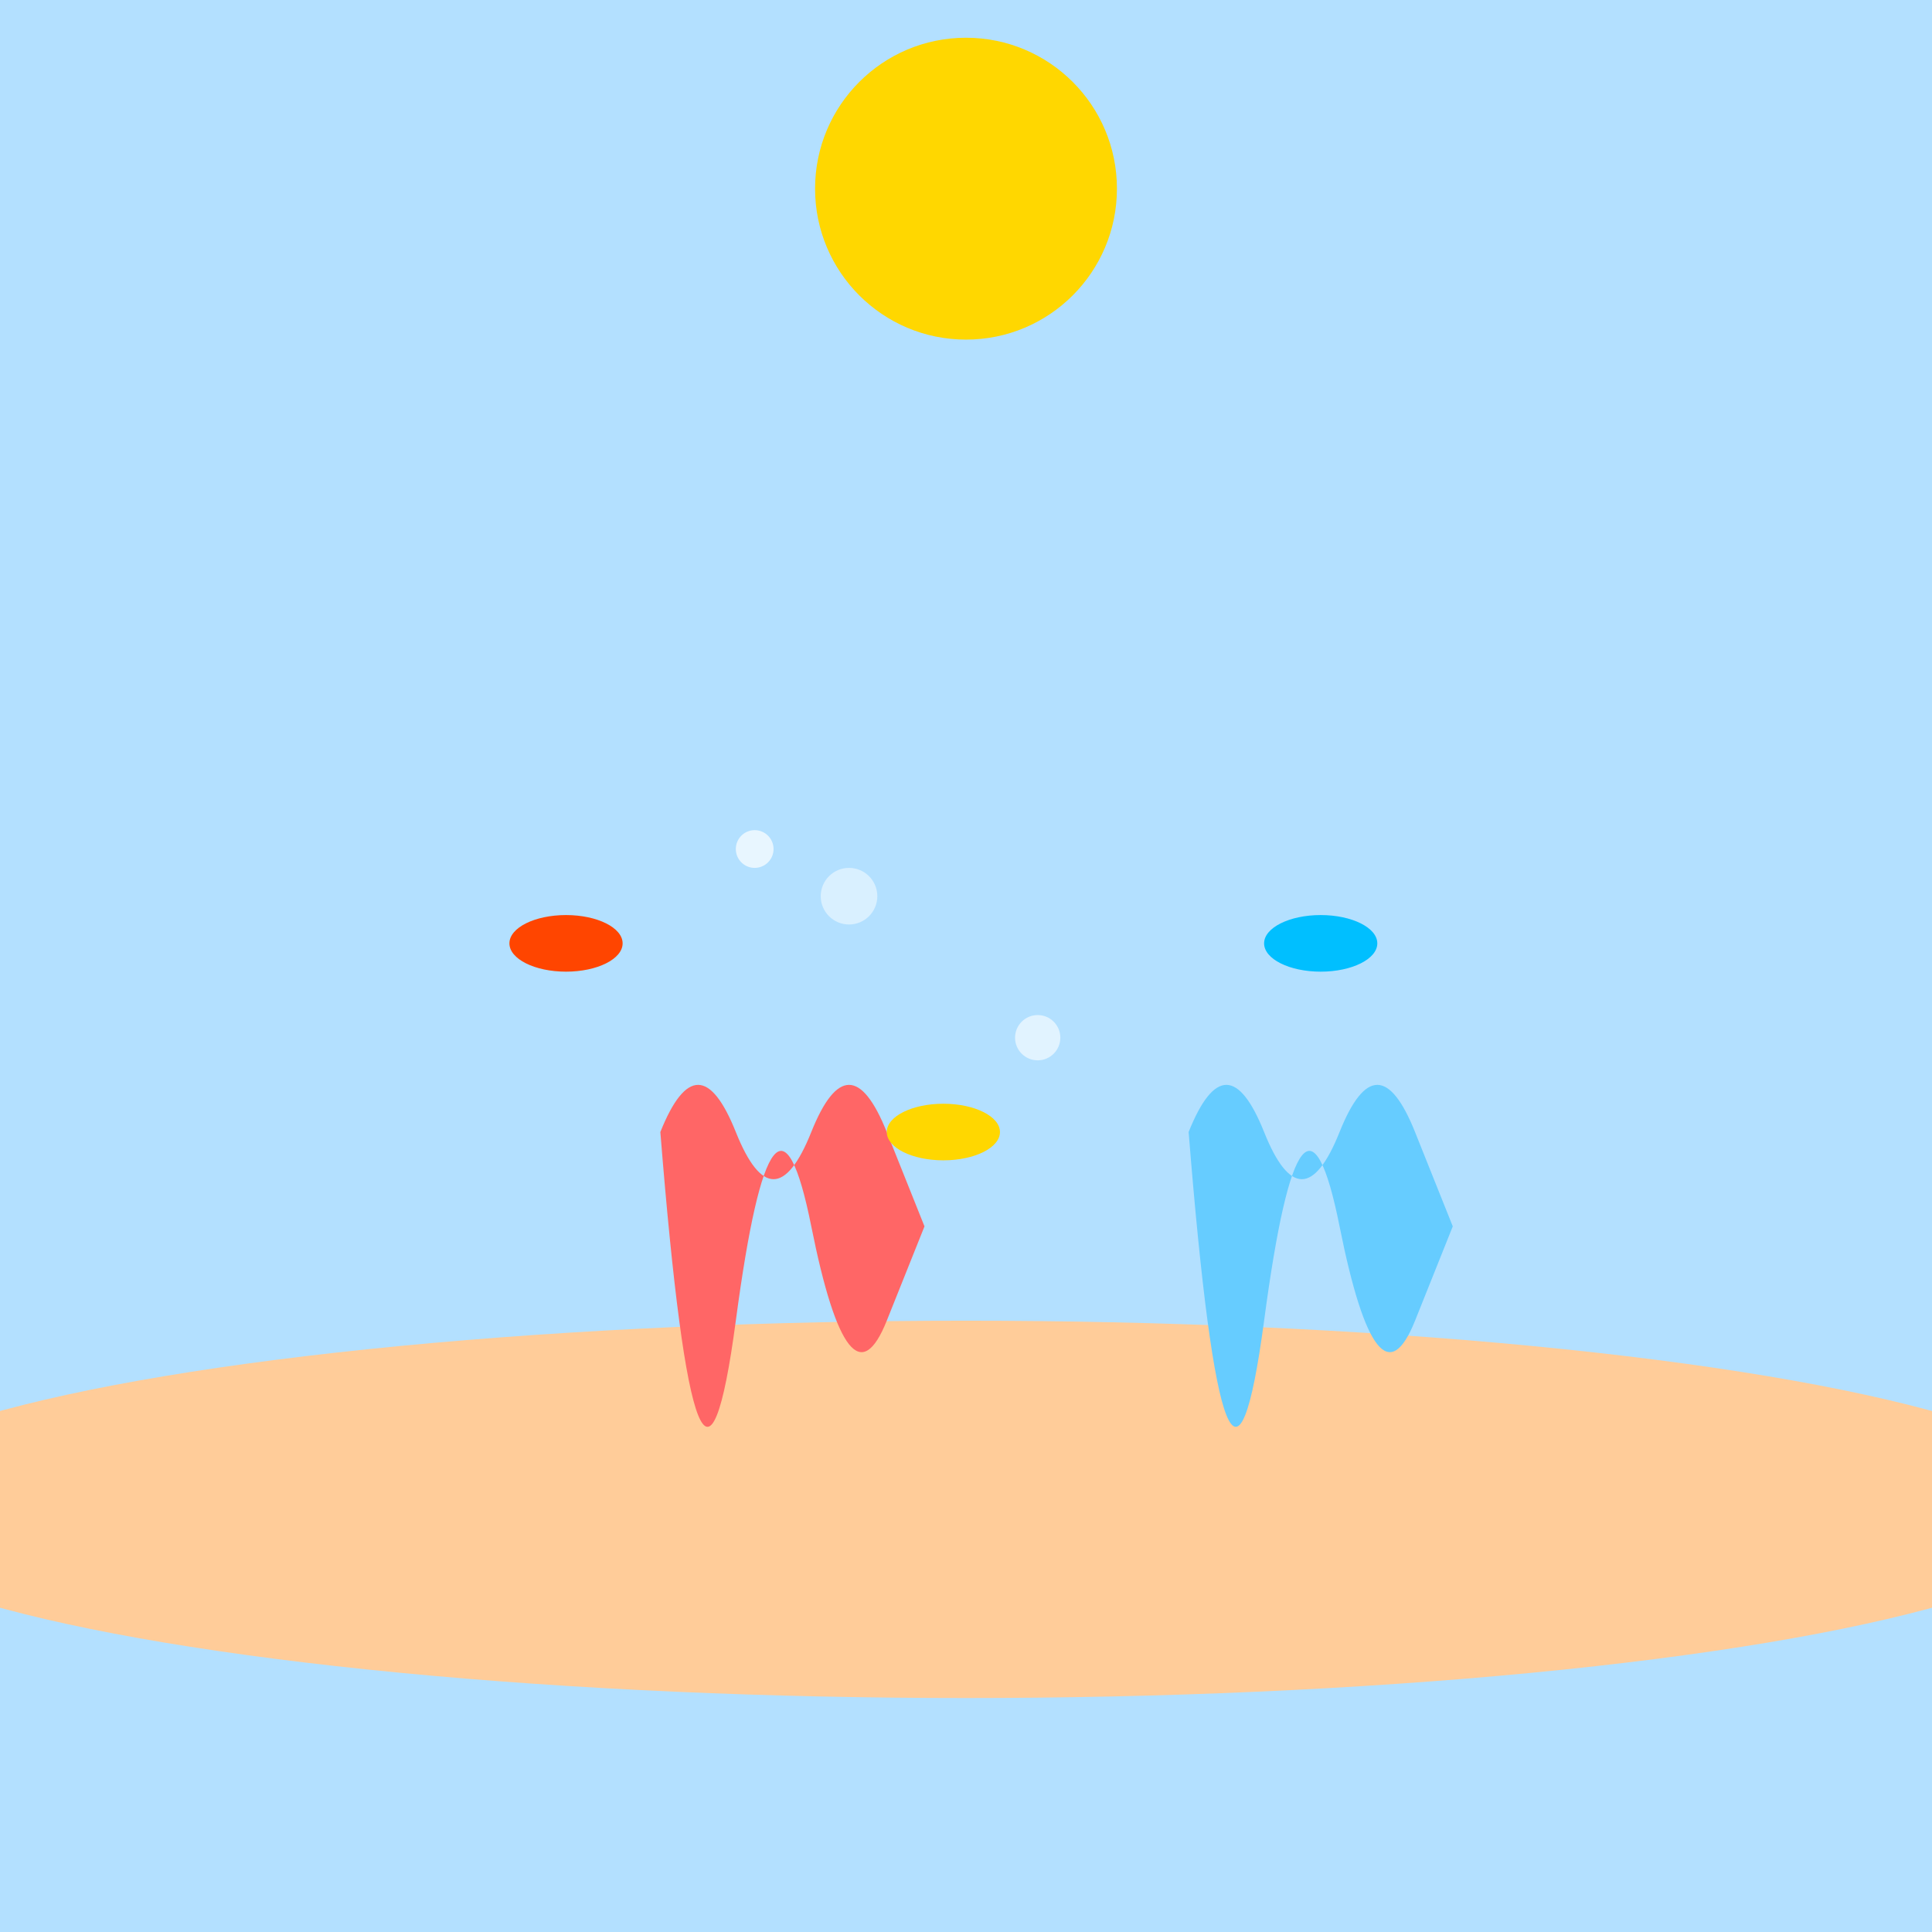
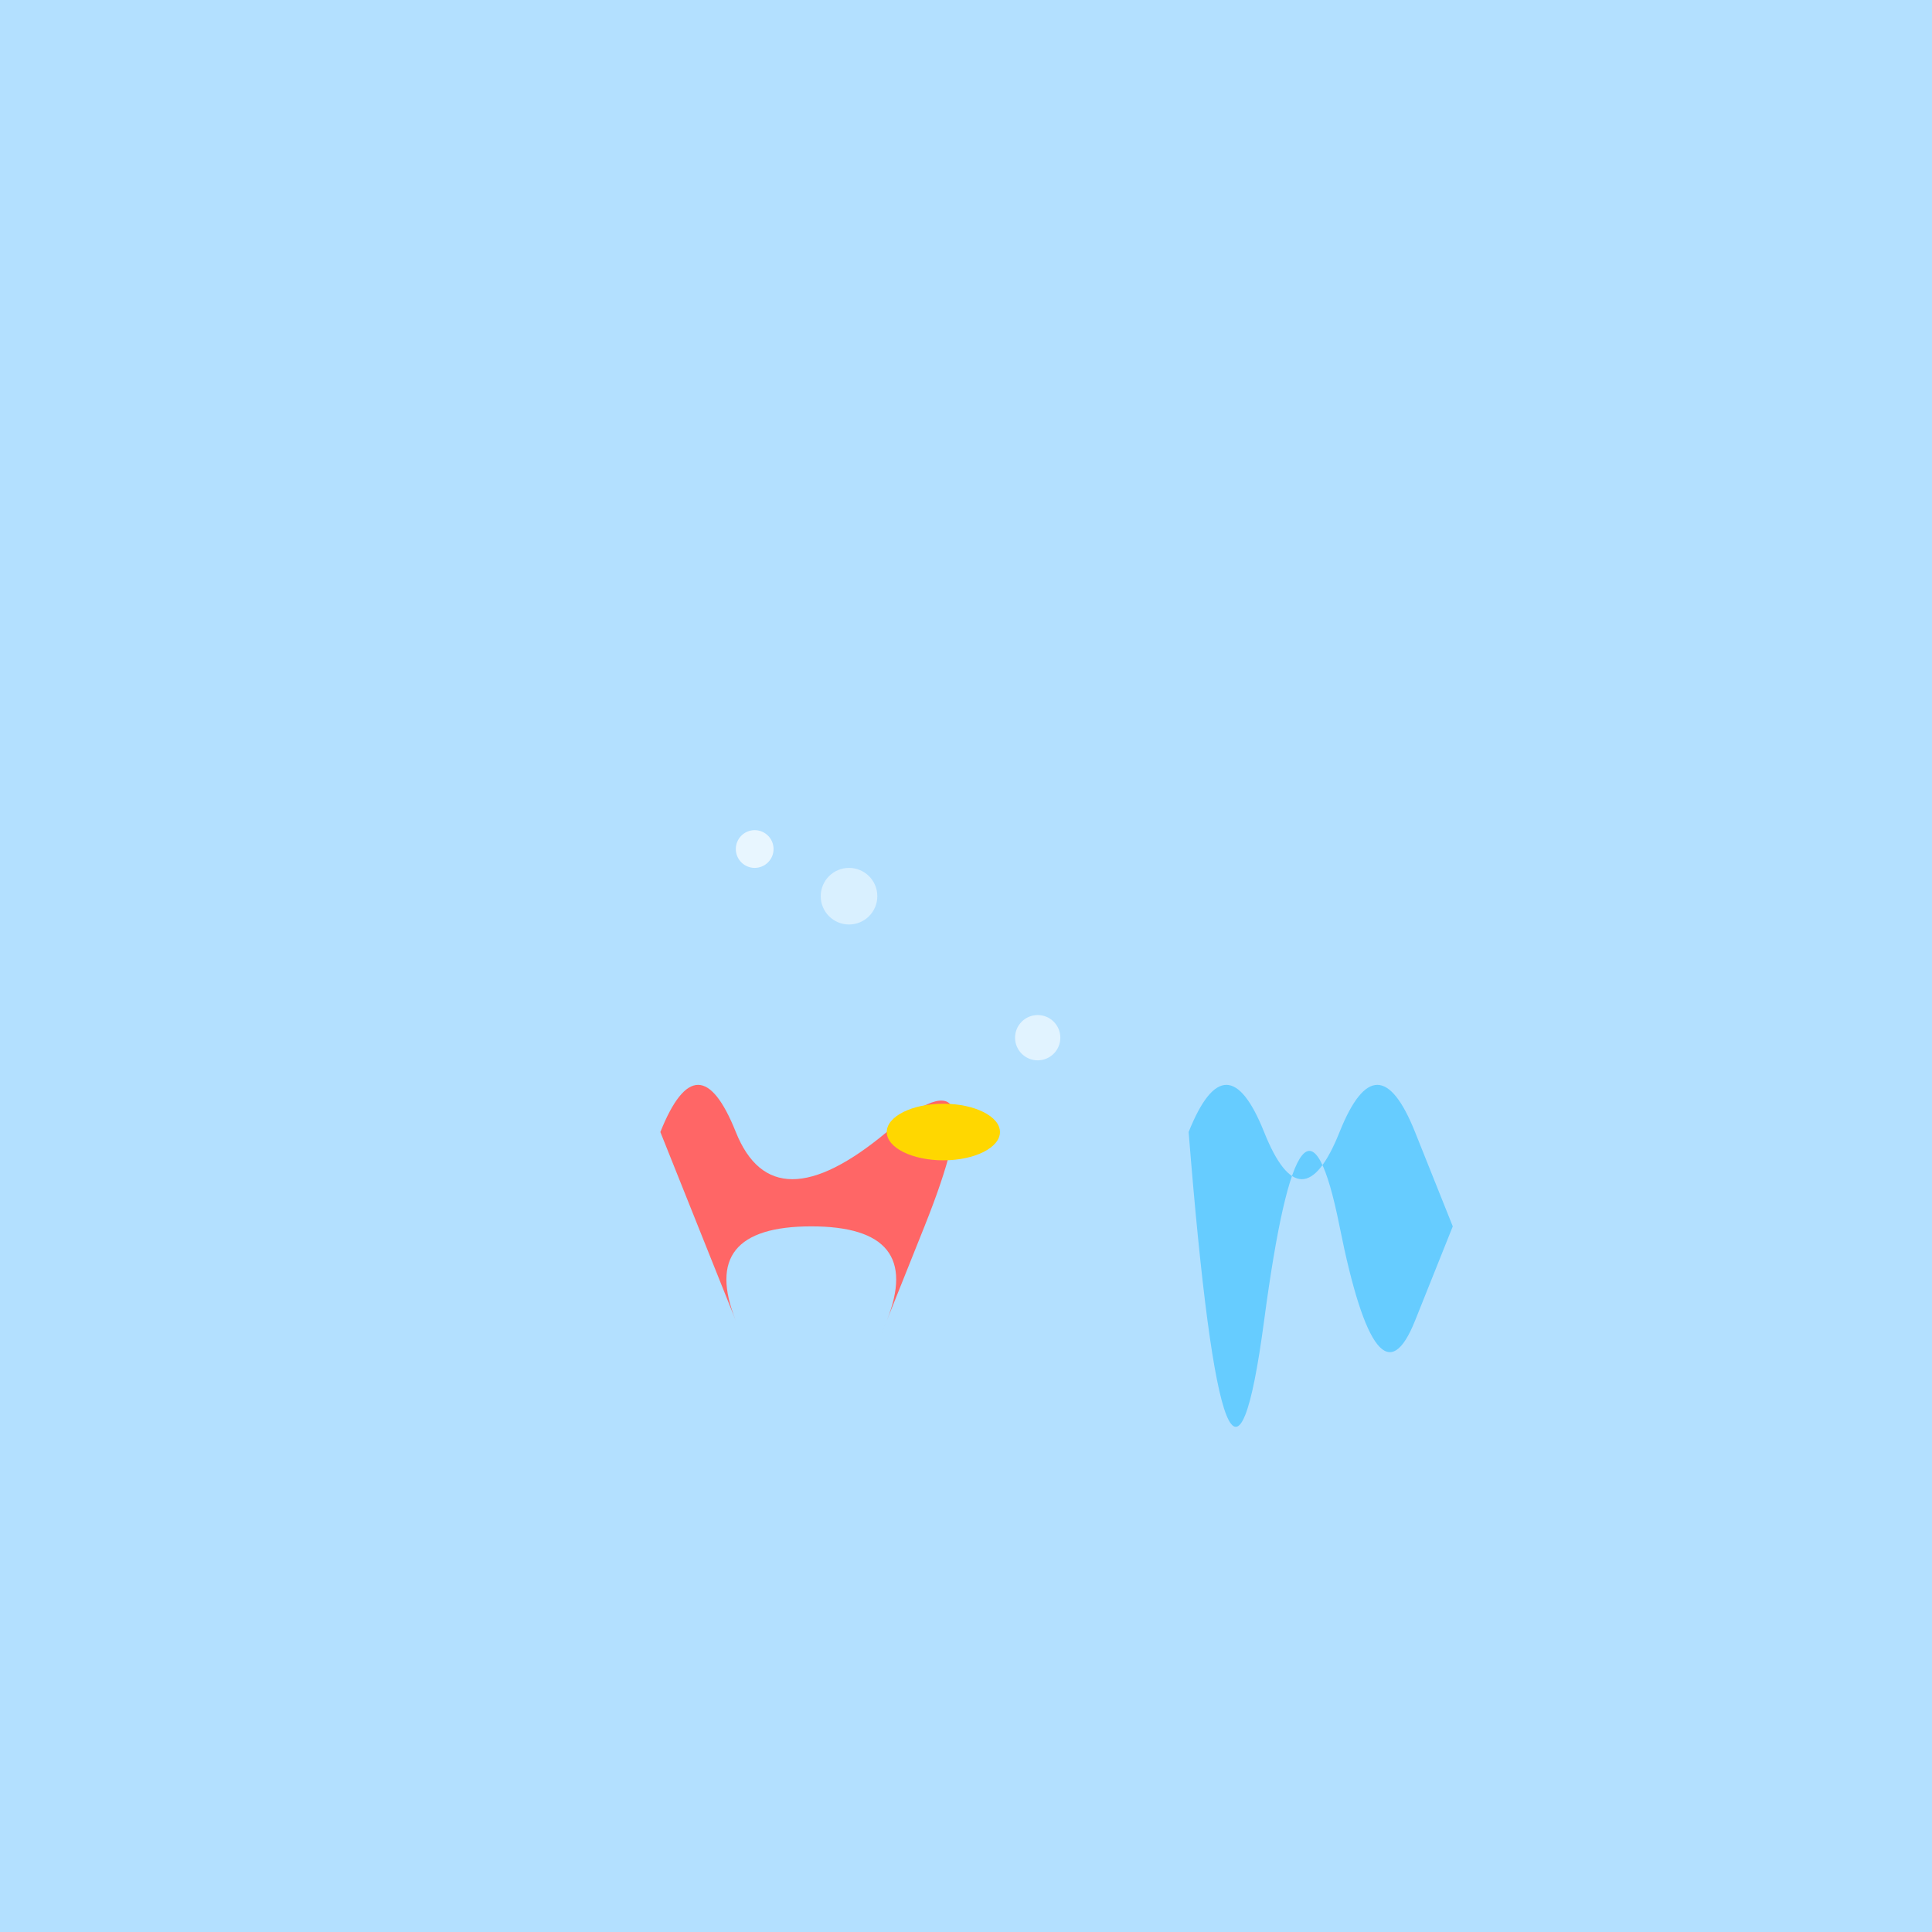
<svg xmlns="http://www.w3.org/2000/svg" viewBox="0 0 1024 1024">
  <title>Whimsical Underwater Adventure</title>
  <desc>Why did the fish blush? Because it saw the ocean's bottom! Dive into this colorful scene!</desc>
  <rect id="background" class="background" x="0" y="0" width="1024" height="1024" fill="#b3e0ff" />
-   <circle id="sun" class="sun" cx="512" cy="100" r="80" fill="#ffd700" />
-   <ellipse id="sand" class="sand" cx="512" cy="800" rx="600" ry="100" fill="#ffcc99" />
  <g id="coral" class="coral">
-     <path d="M350,600 Q370,550 390,600 T430,600 T470,600 T490,650 T470,700 T430,650 T390,700 T350,600" fill="#ff6666" />
+     <path d="M350,600 Q370,550 390,600 T470,600 T490,650 T470,700 T430,650 T390,700 T350,600" fill="#ff6666" />
    <path d="M630,600 Q650,550 670,600 T710,600 T750,600 T770,650 T750,700 T710,650 T670,700 T630,600" fill="#66ccff" />
  </g>
  <g id="fish-group" class="fish-group">
-     <ellipse id="fish1" class="fish" cx="300" cy="500" rx="30" ry="15" fill="#ff4500" />
-     <ellipse id="fish2" class="fish" cx="700" cy="500" rx="30" ry="15" fill="#00bfff" />
    <ellipse id="fish3" class="fish" cx="500" cy="600" rx="30" ry="15" fill="#ffd700" />
  </g>
  <g id="bubble-group" class="bubble-group">
    <circle id="bubble1" class="bubble" cx="400" cy="450" r="10" fill="white" opacity="0.7" />
    <circle id="bubble2" class="bubble" cx="450" cy="475" r="15" fill="white" opacity="0.5" />
    <circle id="bubble3" class="bubble" cx="550" cy="550" r="12" fill="white" opacity="0.6" />
  </g>
</svg>